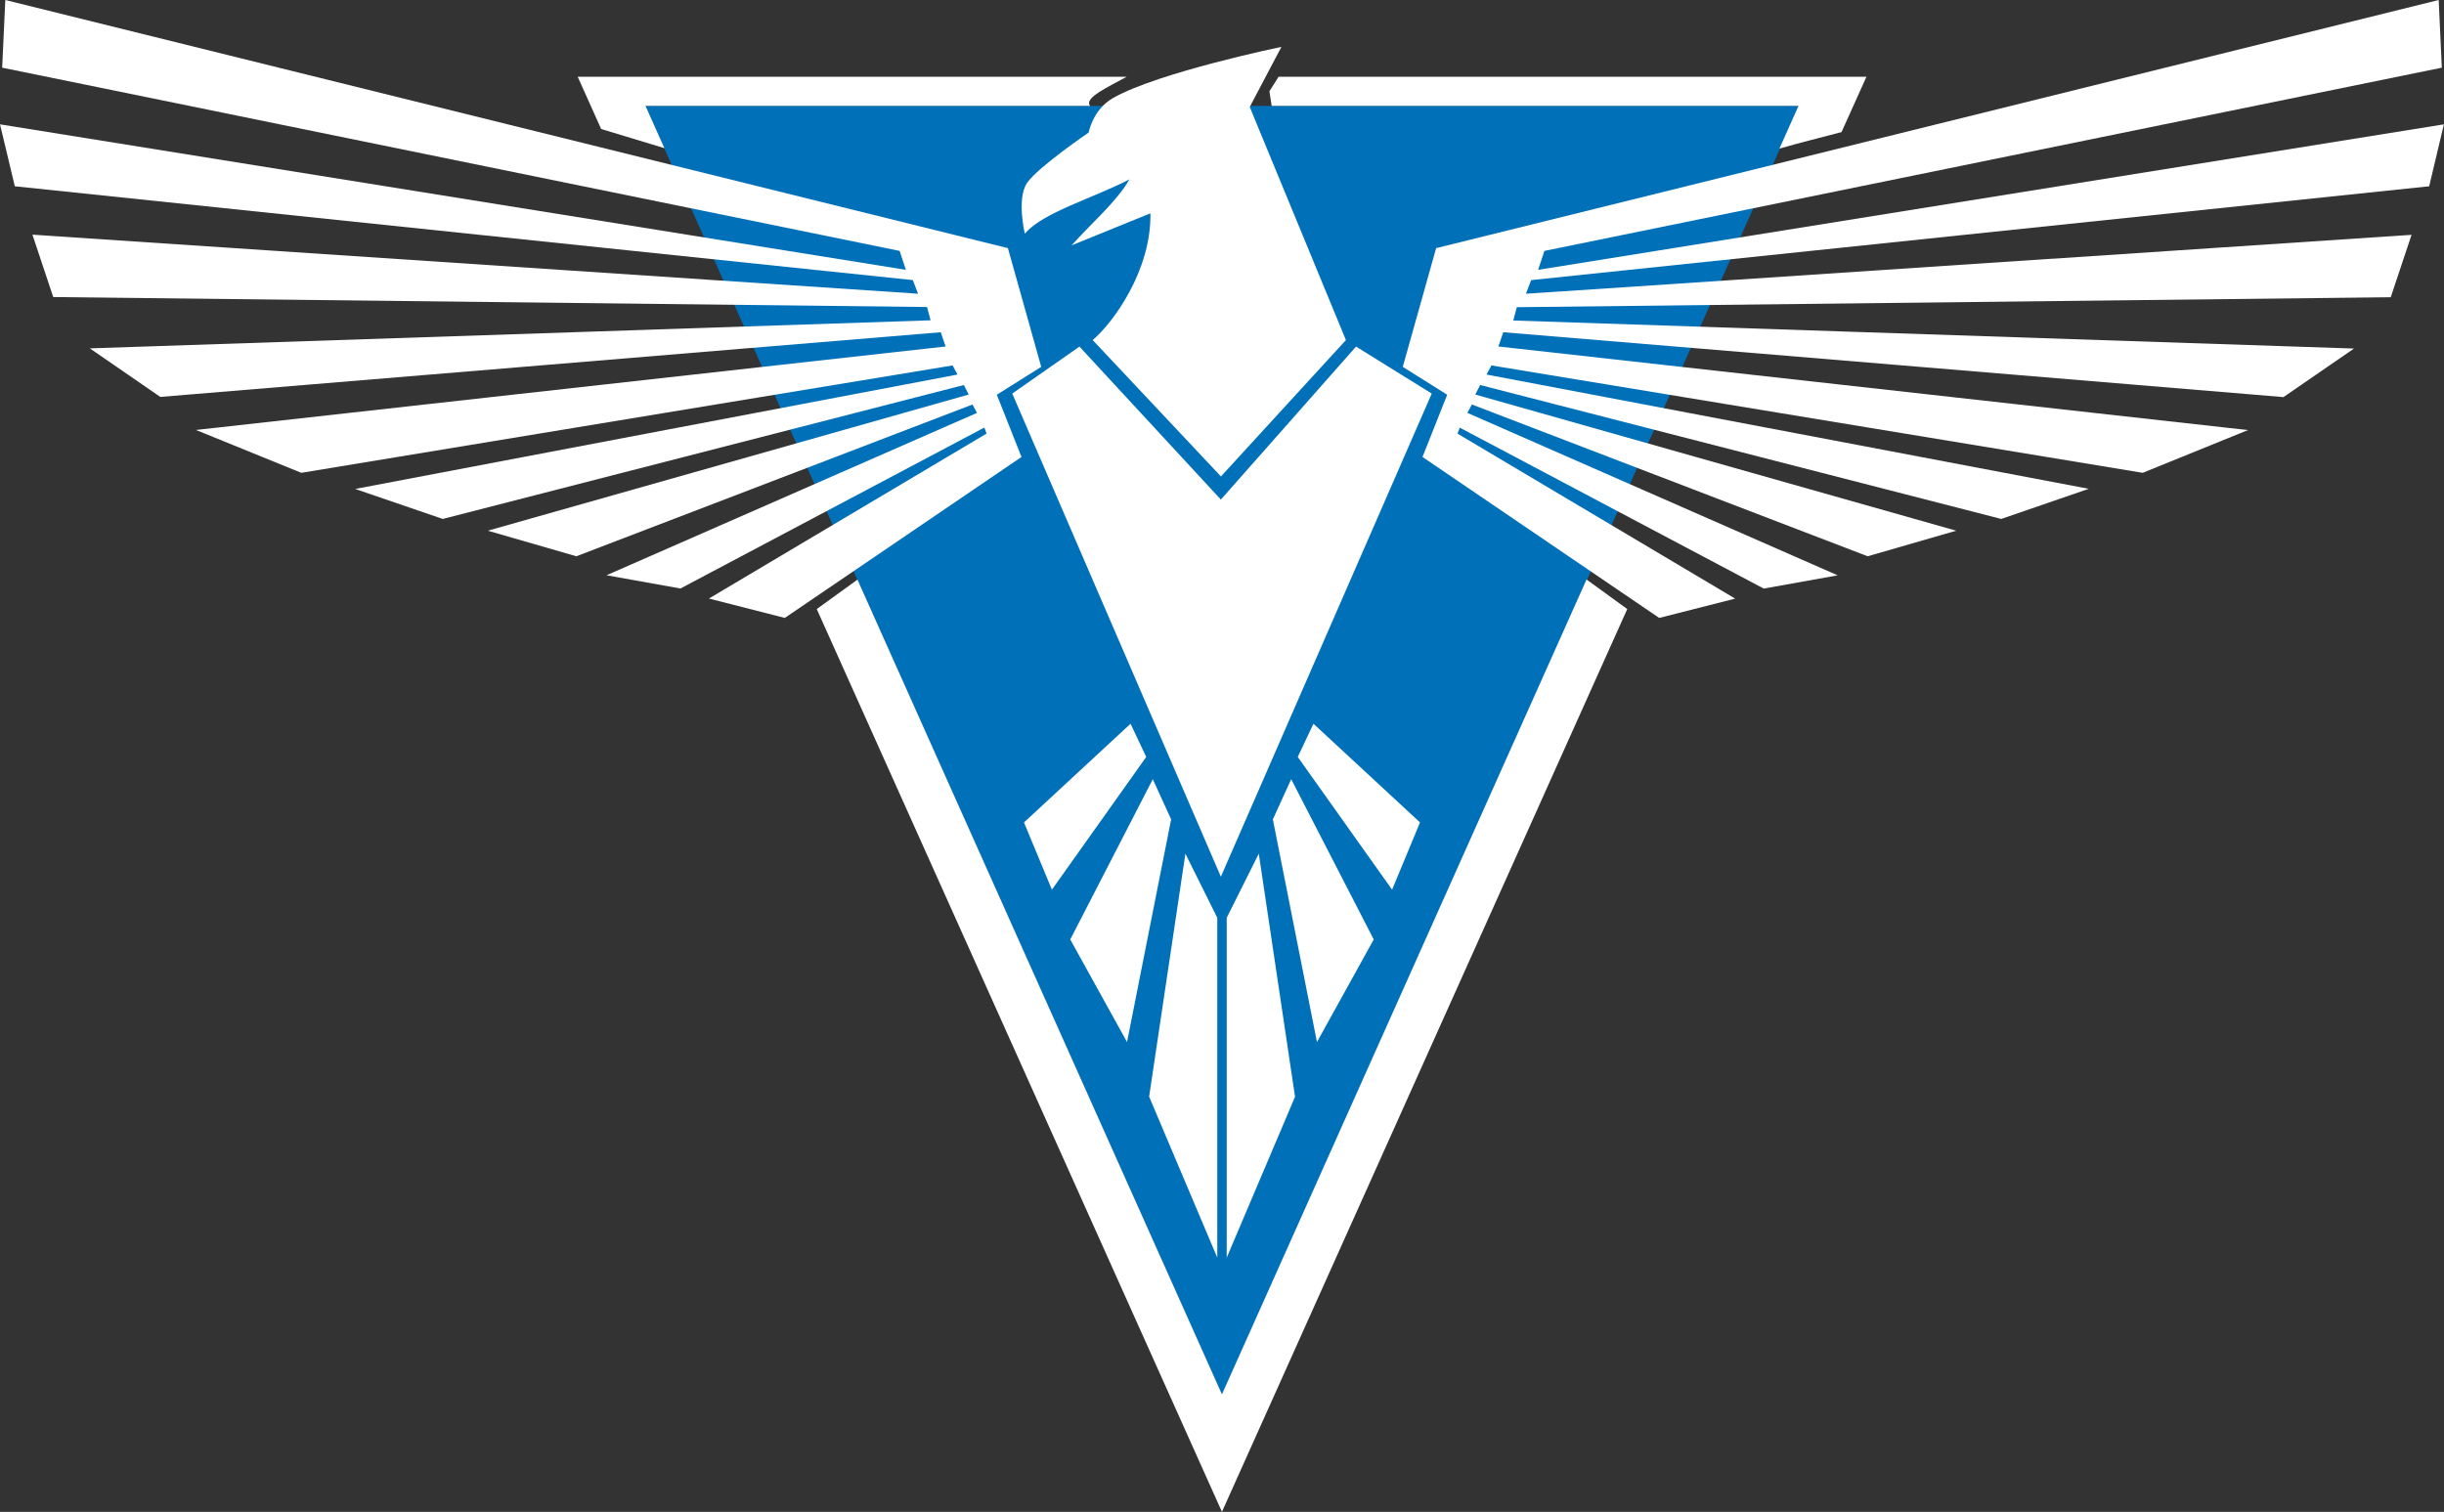
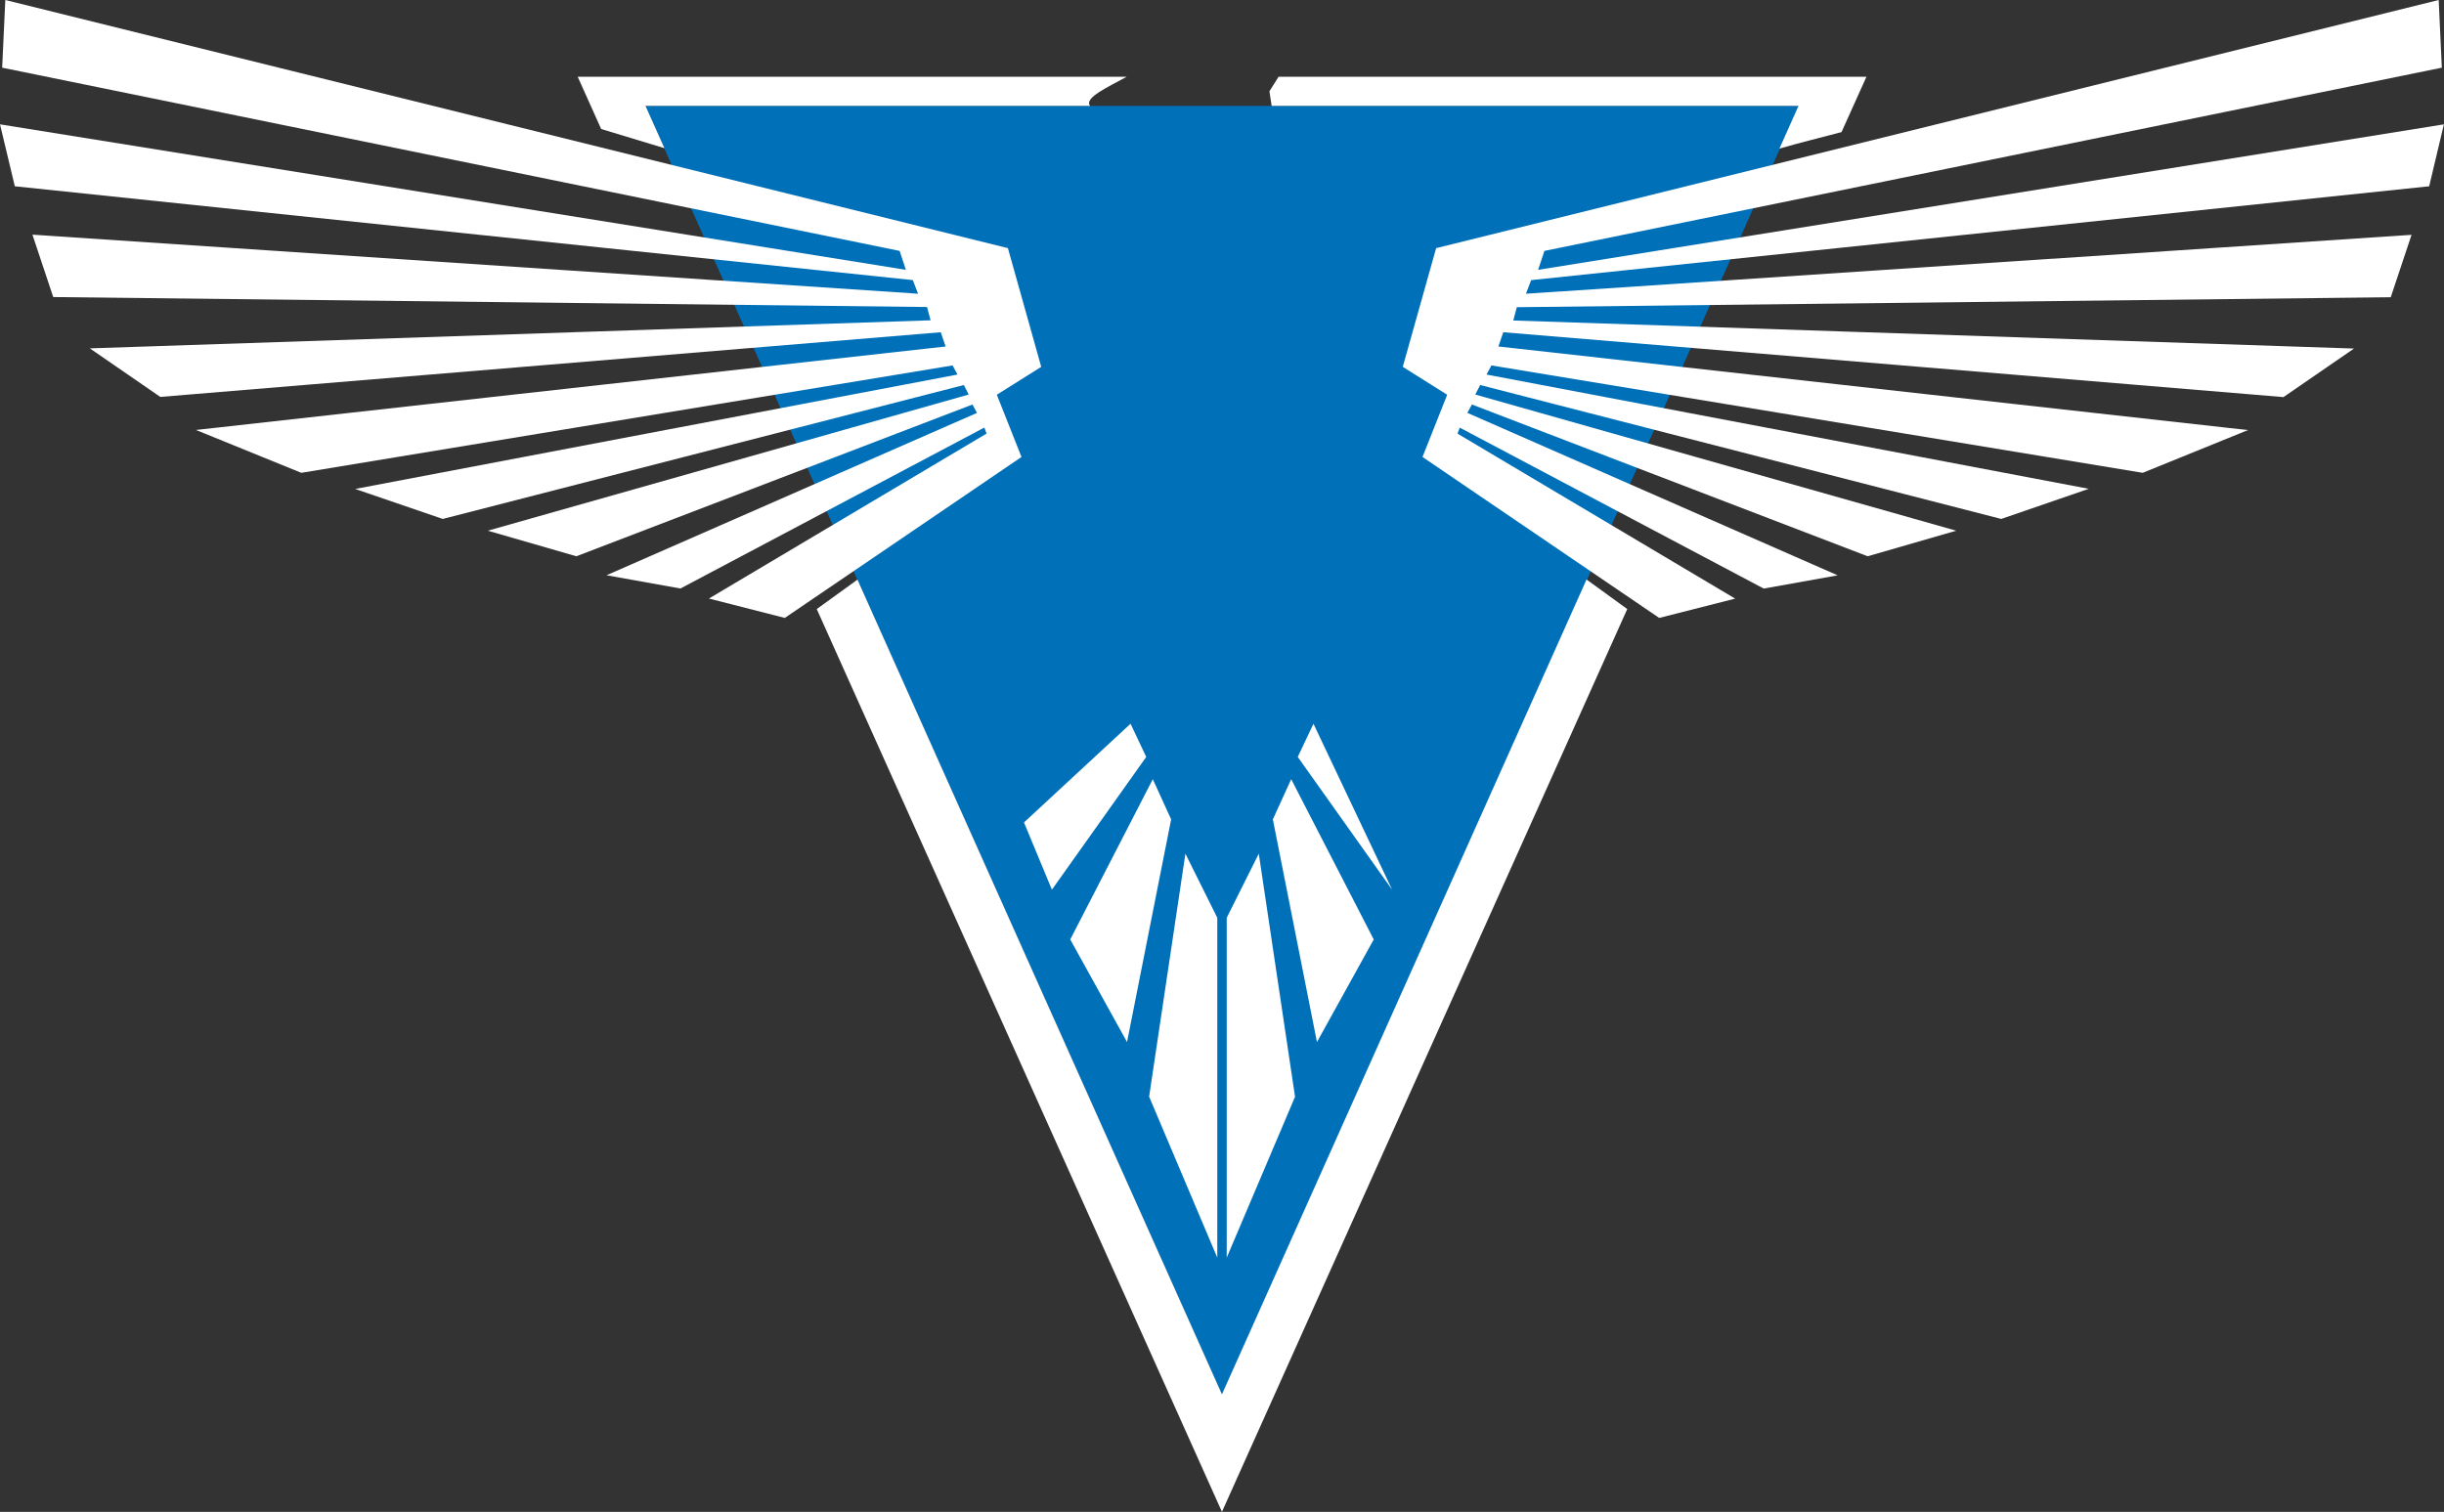
<svg xmlns="http://www.w3.org/2000/svg" viewBox="0 0 686.03 424.47">
  <rect x="0" y="0" width="686.03" height="424.47" fill="#333333" stroke="none" />
  <defs>
    <style>.cls-1{fill:#0070b9;}.cls-2{fill:#fff;}</style>
  </defs>
  <g id="图层_2" data-name="图层 2">
    <g id="图层_1-2" data-name="图层 1">
      <g id="layer1">
        <g id="g9578">
          <path id="path9401" class="cls-1" d="M181.26,29.93,343.09,391.67,504.92,29.93Z" />
          <path id="path9401-0" class="cls-1" d="M181.19,29.73,343,391.48,504.84,29.73Z" />
          <path id="path9388-1" class="cls-2" d="M240.69,162.74,229.26,171,343,424.47,456.77,171l-11.43-8.3L343,391.48ZM358.89,21.55l-2.56,4.08.62,4.1H504.84l-5.36,12c5.8-1.69,11.66-3.1,17.43-4.64l7-15.53Zm-196.73,0,6.59,14.67L186.5,41.6l-5.31-11.87H306c-1.87-2.25,5.25-5.39,10.26-8.18Z" />
          <path id="path817" class="cls-2" d="M403.12,69.67,393.76,103l12.46,7.83-6.92,17.47,66.44,45.19,21.32-5.42-77.93-46.32.62-1.69,85.33,45.19,20.75-3.72L411.89,115.92l1.27-2.35,111.09,42.61L549.11,149l-135-38.23,1.37-2.67,146.27,37.6,24.56-8.46L417.27,105.16l1.37-2.56,182.82,30.15,29.55-12L420.6,97.28l1.37-4,219,18.21,19.8-13.63-236-7.88,1-3.73,245.31-2.8,5.84-17.52L428.33,82.47l1.47-3.83L681.87,52.3,686,34.91,431.75,75.76l1.77-5.32L685.42,19l-.88-19Z" />
          <path id="path1006" class="cls-2" d="M282.92,69.67,292.27,103l-12.46,7.83,6.92,17.47-66.44,45.19L199,168.05l77.93-46.32-.62-1.69L191,165.23l-20.75-3.72,104-45.59-1.28-2.35L161.78,156.18,136.92,149l135-38.23-1.37-2.67-146.27,37.6L99.7,137.28l169.06-32.12-1.37-2.56L84.57,132.75,55,120.72,265.44,97.28l-1.37-4L45,111.44,25.22,97.81l236-7.88-1-3.73L14.94,83.4,9.1,65.88,257.7,82.47l-1.47-3.83L4.16,52.3,0,34.91,254.28,75.76l-1.76-5.32L.61,19,1.49,0Z" />
          <g id="g9479">
            <path id="path9452" class="cls-2" d="M341.69,353.1V257.68l-8.95-18L322.56,307.9Z" />
            <path id="path9454" class="cls-2" d="M316.36,292.57l-15.94-28.8,23.17-45,5.15,11.28Z" />
            <path id="path9456" class="cls-2" d="M295.27,249.79l-7.84-18.88,29.91-27.71,4.41,9.32Z" />
            <path id="path9460" class="cls-2" d="M344.34,353.1V257.68l9-18,10.18,68.25Z" />
            <path id="path9462" class="cls-2" d="M369.67,292.57l15.94-28.8-23.17-45-5.15,11.28Z" />
-             <path id="path9464" class="cls-2" d="M390.76,249.79l7.84-18.88L368.69,203.2l-4.41,9.32Z" />
+             <path id="path9464" class="cls-2" d="M390.76,249.79L368.69,203.2l-4.41,9.32Z" />
          </g>
-           <path id="path865" class="cls-2" d="M359.69,13.16s-34.45,7.12-47.2,14.32c-5.75,3.25-6.9,9.73-6.9,9.73s-14.21,9.69-17.26,14.1-.66,14.31-.66,14.31c5-6,19.32-10,29.35-15.26-3.48,6.17-10.7,12.35-16.23,18.53l22.13-9c.3,15.89-10.34,30.6-16.2,35.59l36,38.29,35.08-38.29-27-65.45ZM303,97.31,284.14,110.5,342.7,246.15,401.89,110.5,380.64,97.31,342.7,140.26Z" />
        </g>
      </g>
    </g>
  </g>
</svg>